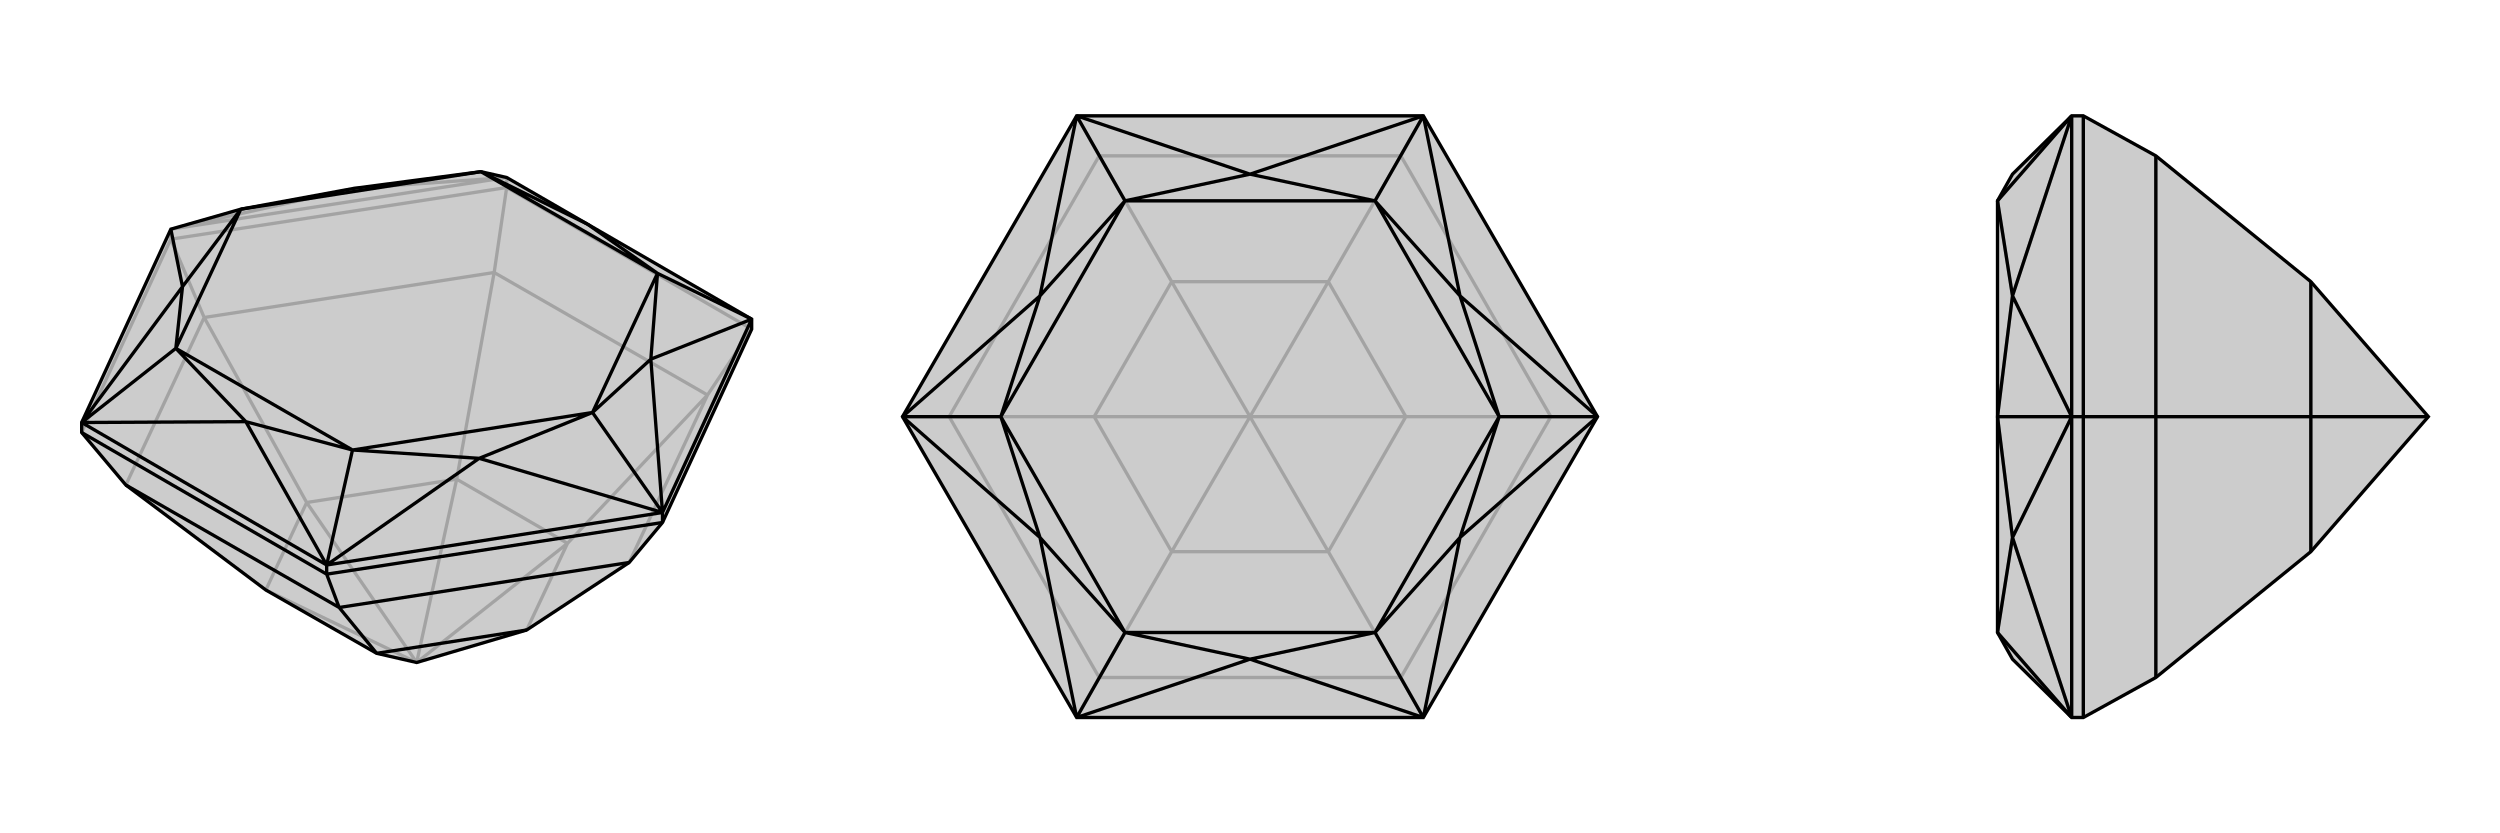
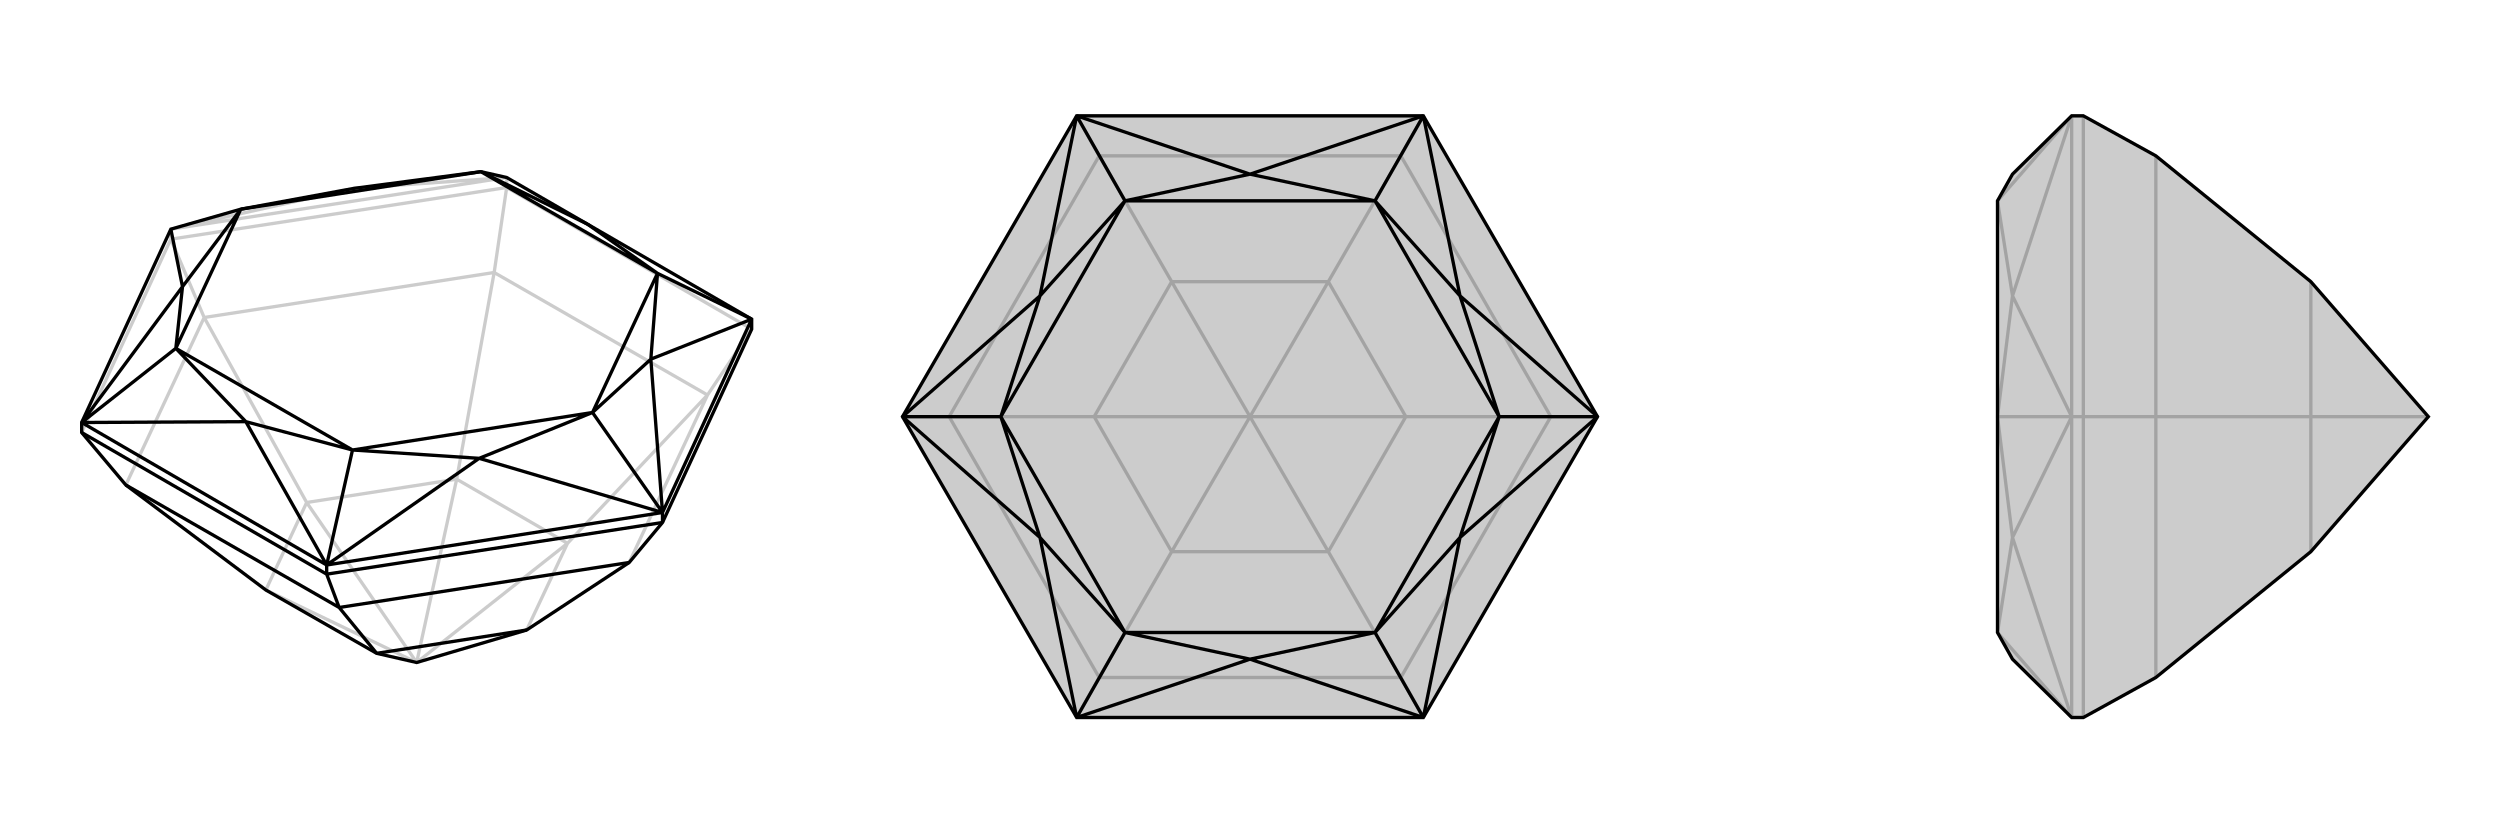
<svg xmlns="http://www.w3.org/2000/svg" viewBox="0 0 3000 1000">
  <g stroke="currentColor" stroke-width="4" fill="none" transform="translate(0 -43)">
-     <path fill="currentColor" stroke="none" fill-opacity=".2" d="M902,438L902,426L705,312L608,256L577,249L425,269L289,294L205,318L98,550L98,562L151,625L319,751L452,827L500,838L632,799L755,718L795,670z" />
    <path stroke-opacity=".2" d="M902,438L849,517M608,268L593,370M205,330L245,424M902,438L608,268M608,268L205,330M608,268L608,256M205,330L98,562M205,330L205,318M755,718L849,517M849,517L593,370M849,517L681,695M593,370L245,424M593,370L548,618M151,625L245,424M245,424L368,646M632,799L681,695M681,695L548,618M681,695L500,838M548,618L368,646M500,838L548,618M368,646L319,751M500,838L319,751M500,838L368,646M205,318L608,256M205,318L425,269M608,256L425,269" />
    <path d="M902,438L902,426L705,312L608,256L577,249L425,269L289,294L205,318L98,550L98,562L151,625L319,751L452,827L500,838L632,799L755,718L795,670z" />
    <path d="M392,732L407,772M392,732L98,562M392,732L795,670M392,732L392,721M795,670L795,658M407,772L151,625M407,772L755,718M407,772L452,827M452,827L632,799M902,426L795,658M795,658L392,721M392,721L98,550M902,426L781,474M902,426L789,371M795,658L781,474M795,658L575,593M795,658L711,538M392,721L575,593M392,721L295,549M392,721L423,583M98,550L295,549M98,550L219,387M98,550L211,461M205,318L219,387M705,312L789,371M705,312L577,249M781,474L789,371M781,474L711,538M575,593L711,538M575,593L423,583M295,549L423,583M295,549L211,461M219,387L211,461M219,387L289,294M789,371L577,249M789,371L711,538M711,538L423,583M423,583L211,461M211,461L289,294M289,294L577,249" />
  </g>
  <g stroke="currentColor" stroke-width="4" fill="none" transform="translate(1000 0)">
    <path fill="currentColor" stroke="none" fill-opacity=".2" d="M917,500L708,861L292,861L83,500L292,139L708,139z" />
    <path stroke-opacity=".2" d="M708,861L681,813M917,500L861,500M708,139L681,187M292,139L319,187M292,861L319,813M83,500L139,500M681,813L319,813M681,813L861,500M681,813L594,662M861,500L681,187M861,500L687,500M681,187L319,187M681,187L594,338M319,187L139,500M319,187L406,338M319,813L139,500M319,813L406,662M139,500L313,500M594,662L406,662M594,662L687,500M594,662L500,500M687,500L594,338M687,500L500,500M594,338L406,338M594,338L500,500M406,338L313,500M500,500L406,338M313,500L406,662M500,500L406,662M500,500L313,500" />
    <path d="M917,500L708,861L292,861L83,500L292,139L708,139z" />
    <path d="M708,139L500,209M708,139L752,355M708,139L650,241M917,500L752,355M917,500L752,645M917,500L799,500M708,861L752,645M708,861L500,791M708,861L650,759M292,861L500,791M292,861L248,645M292,861L350,759M83,500L248,645M83,500L248,355M83,500L201,500M292,139L248,355M292,139L500,209M292,139L350,241M500,209L650,241M500,209L350,241M752,355L650,241M752,355L799,500M752,645L799,500M752,645L650,759M500,791L650,759M500,791L350,759M248,645L350,759M248,645L201,500M248,355L201,500M248,355L350,241M650,241L350,241M650,241L799,500M799,500L650,759M650,759L350,759M350,759L201,500M201,500L350,241" />
  </g>
  <g stroke="currentColor" stroke-width="4" fill="none" transform="translate(2000 0)">
    <path fill="currentColor" stroke="none" fill-opacity=".2" d="M587,813L773,662L914,500L773,338L587,187L500,139L486,139L415,209L397,241L397,500L397,759L415,791L486,861L500,861z" />
    <path stroke-opacity=".2" d="M500,500L587,500M500,139L500,500M500,500L500,861M500,500L486,500M587,187L587,500M587,813L587,500M587,500L773,500M773,338L773,500M773,500L773,662M914,500L773,500M486,861L486,500M486,500L486,139M486,861L415,645M486,861L397,759M486,500L415,645M486,500L415,355M486,500L397,500M486,139L415,355M486,139L397,241M415,645L397,759M415,645L397,500M415,355L397,500M415,355L397,241" />
    <path d="M587,813L773,662L914,500L773,338L587,187L500,139L486,139L415,209L397,241L397,500L397,759L415,791L486,861L500,861z" />
-     <path d="M500,500L587,500M500,861L500,500M500,500L500,139M500,500L486,500M587,813L587,500M587,500L587,187M587,500L773,500M773,662L773,500M773,500L773,338M773,500L914,500M486,139L486,500M486,500L486,861M486,139L415,355M486,139L397,241M486,500L415,355M486,500L415,645M486,500L397,500M486,861L415,645M486,861L397,759M415,355L397,241M415,355L397,500M415,645L397,500M415,645L397,759" />
  </g>
</svg>